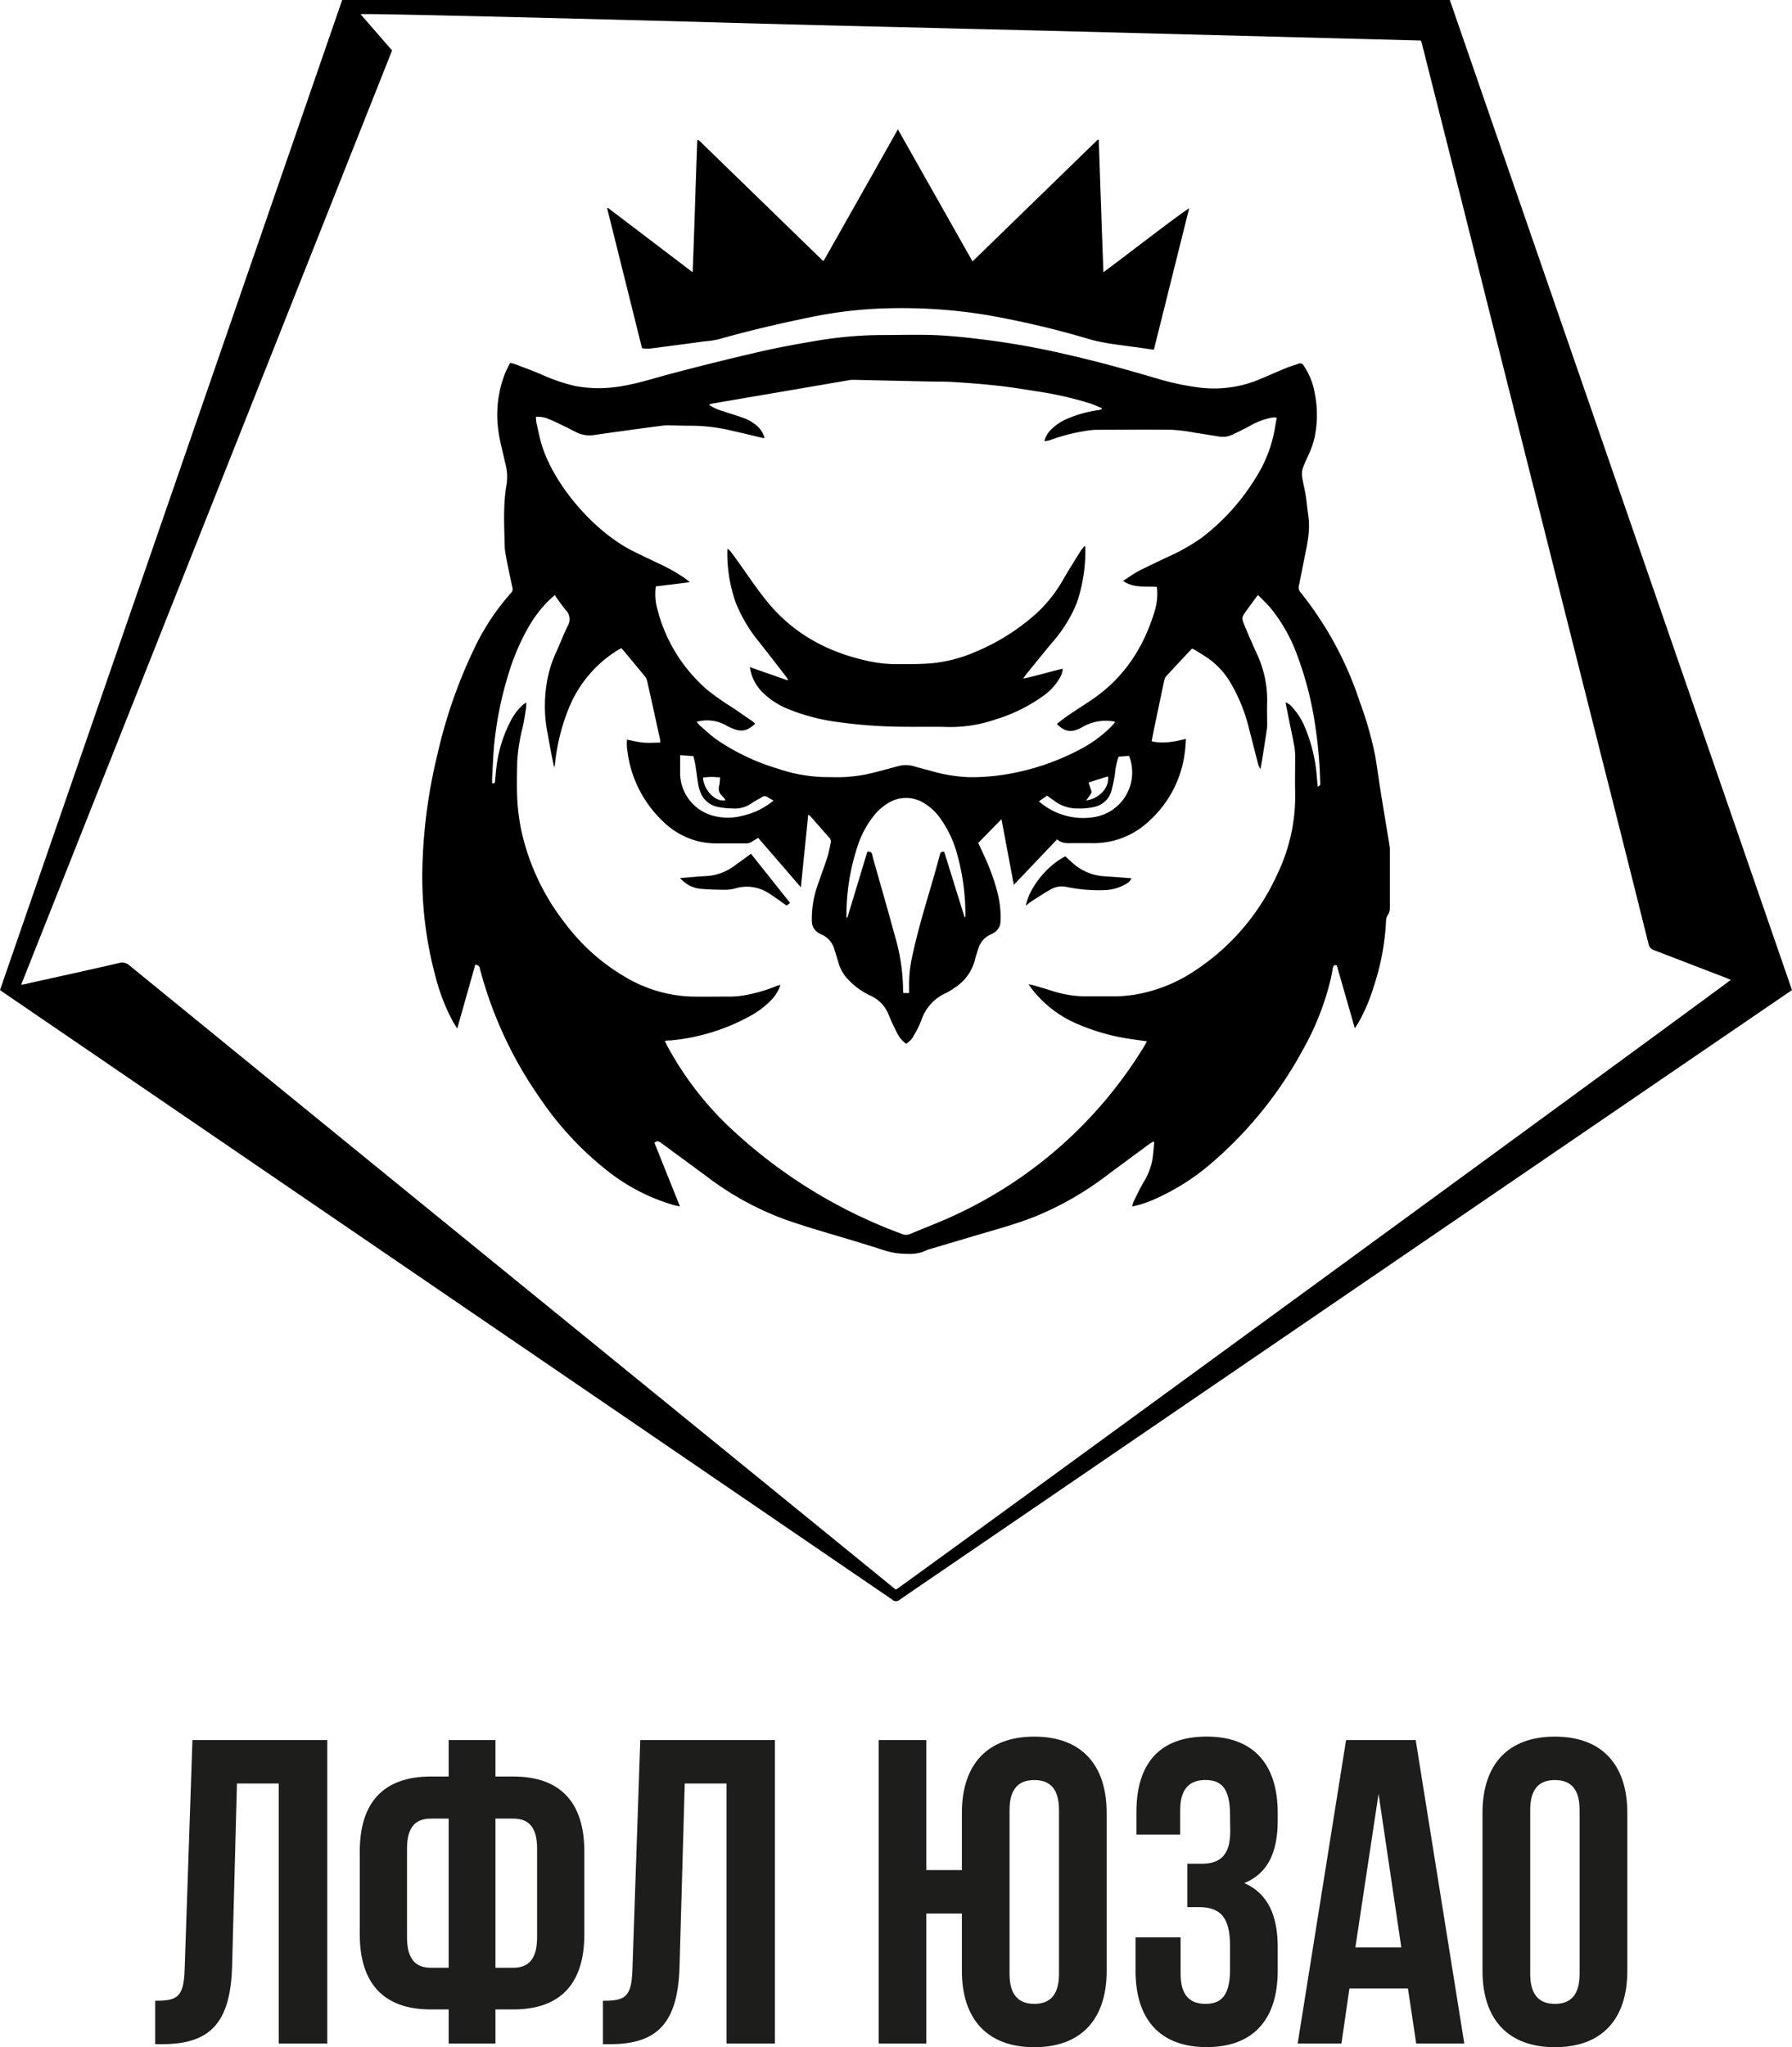
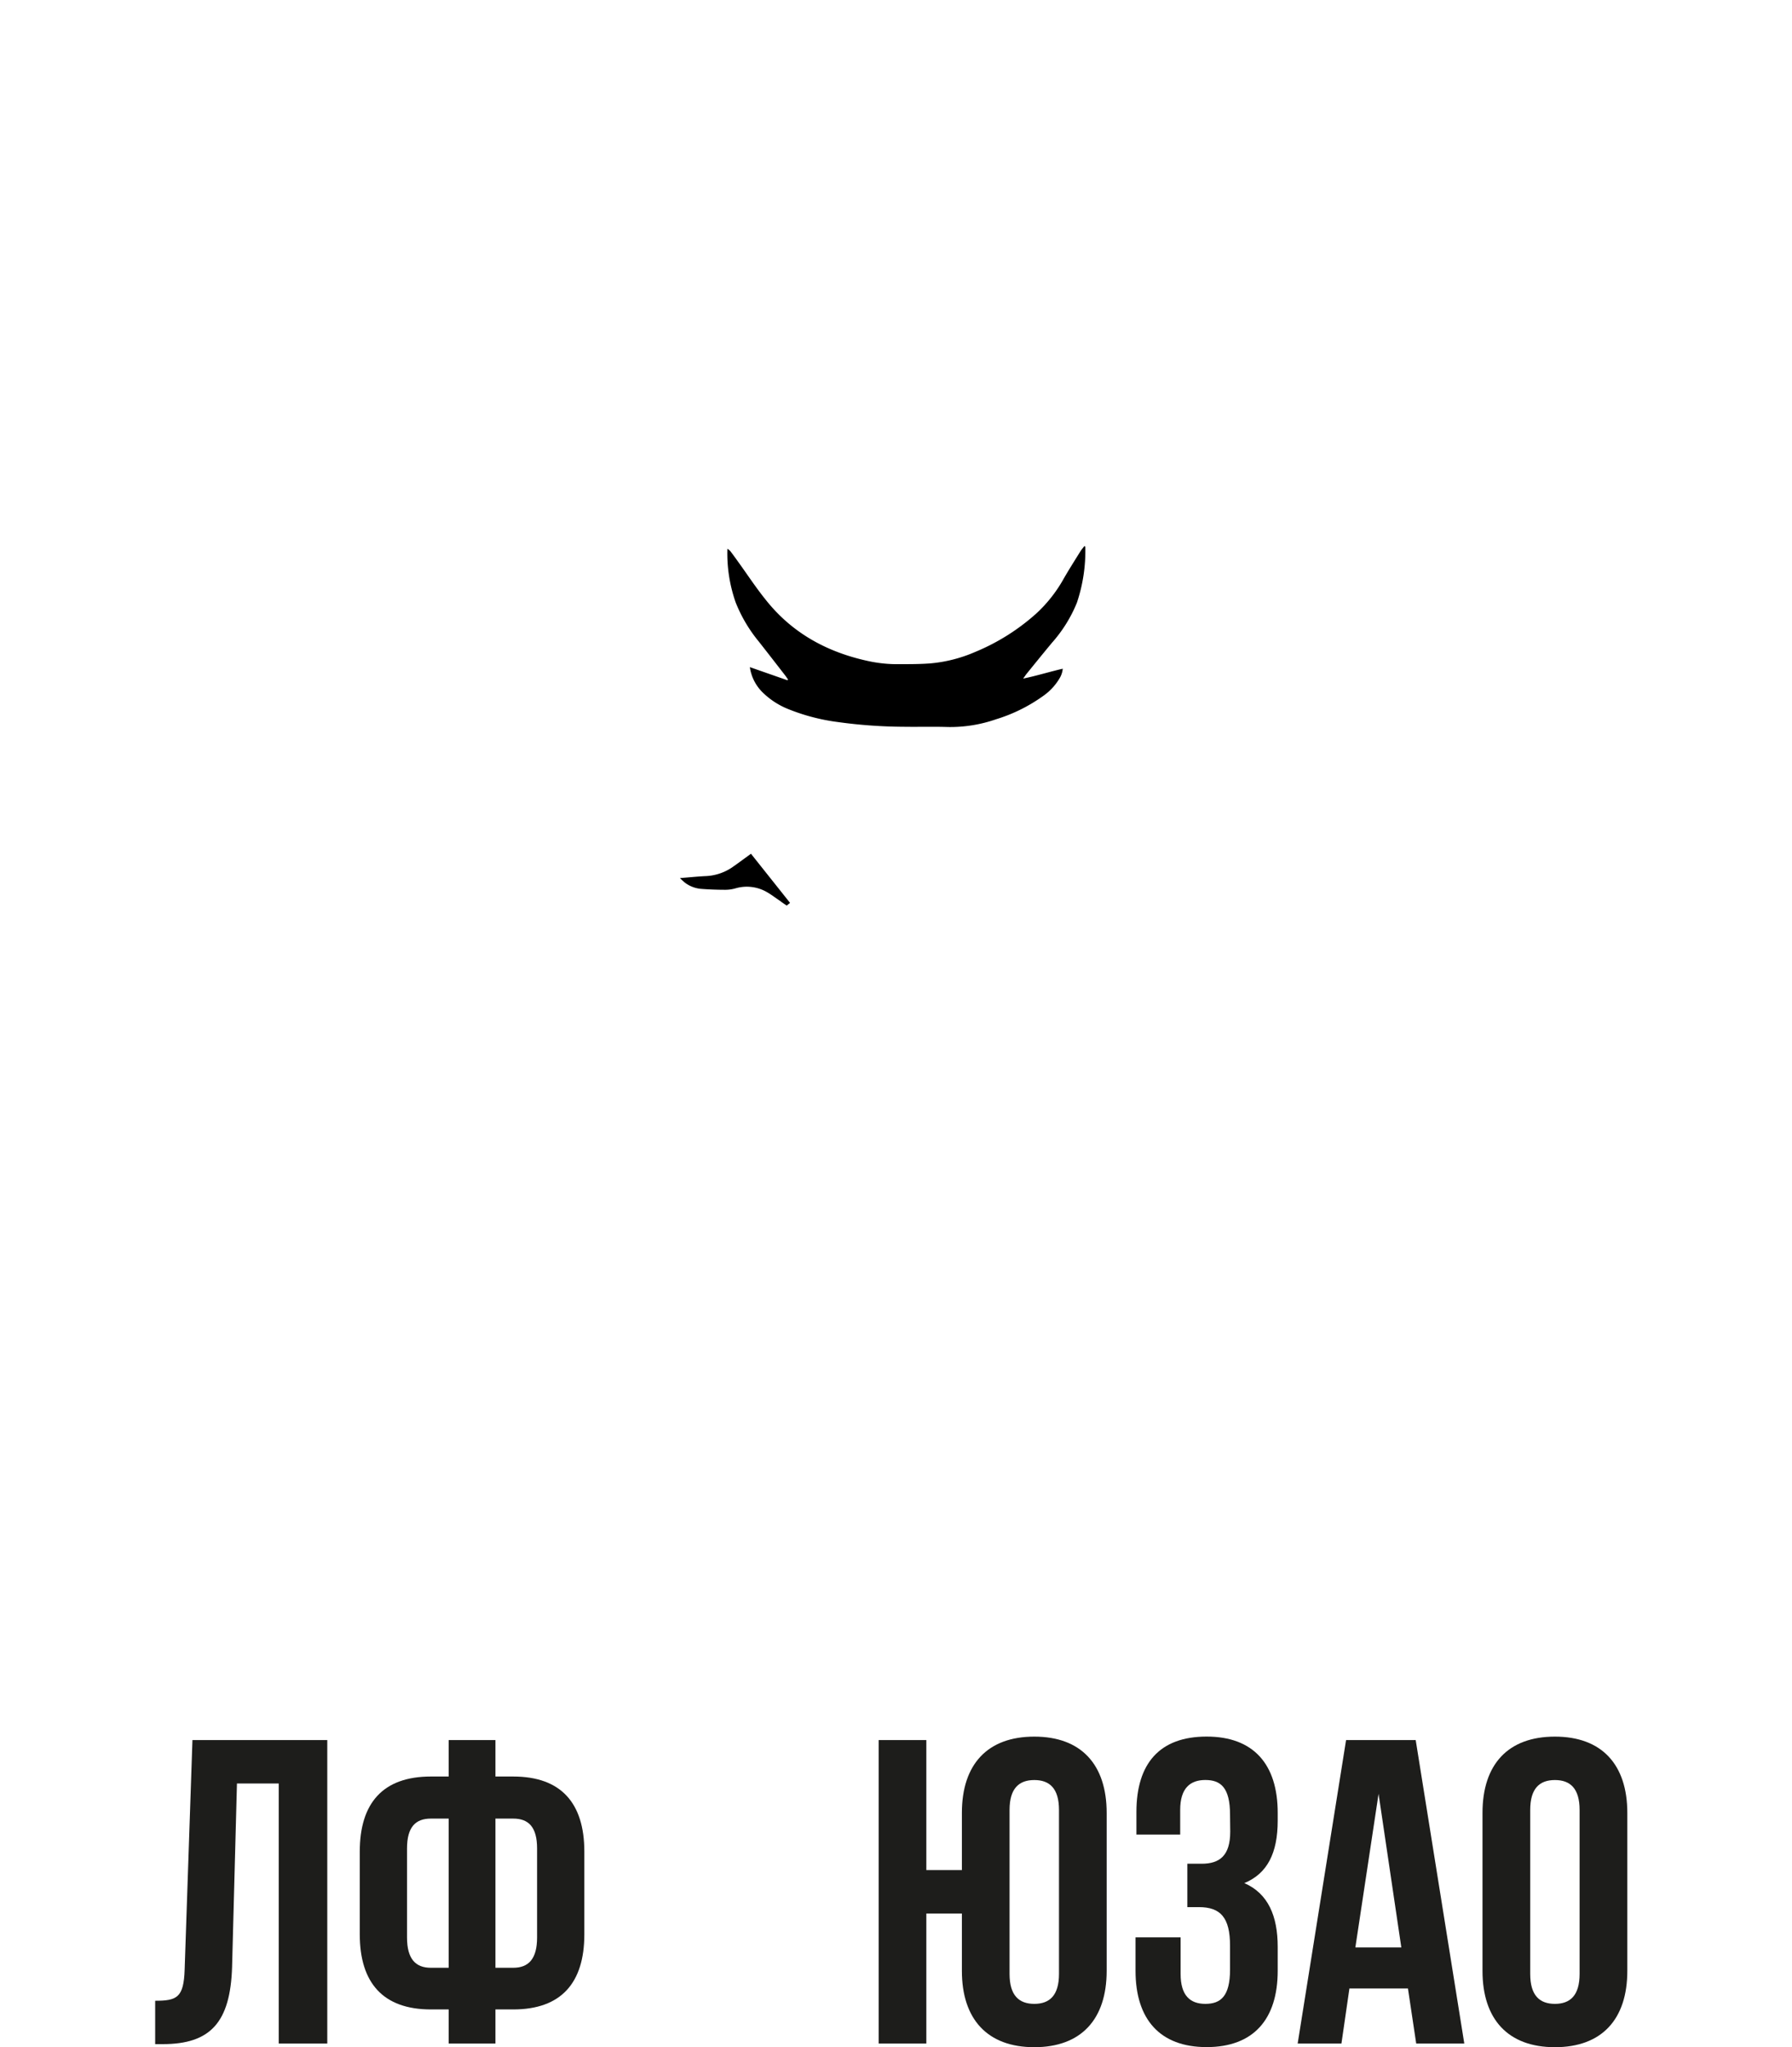
<svg xmlns="http://www.w3.org/2000/svg" viewBox="0 0 386.07 440.78">
  <defs>
    <style>.cls-1{fill:#1d1d1b;}</style>
  </defs>
  <g id="Слой_2" data-name="Слой 2">
    <g id="Слой_1-2" data-name="Слой 1">
-       <path d="M386.07,213.18l-1,.67L219.9,326.63l-25.83,17.63a2.87,2.87,0,0,1-.67.44,1.21,1.21,0,0,1-.73,0,2.32,2.32,0,0,1-.58-.38L1.06,213.91c-.33-.22-.66-.46-1.06-.74Q36.87,106.57,73.72,0H312.35ZM193,342.27c1.33-.72,179.36-130.69,179.87-131.3l-.92-.39q-7.8-3-15.61-6a1.67,1.67,0,0,1-1.17-1.31q-4.74-19-9.54-37.92Q338,135.16,330.42,105,322.68,74.33,315,43.69l-8.64-34.2c-.06-.25-.16-.49-.25-.76l-76.22-2c-25.36-.64-50.71-1.2-76.06-1.92-16.76-.48-75.43-2-76.15-1.75l6.79,7.8L4.57,212c.33,0,.49-.05.64-.08,6.82-1.52,13.64-3,20.44-4.57a2.36,2.36,0,0,1,2.27.54q33,26.91,66,53.77l97,78.91C191.63,341.17,192.34,341.73,193,342.27Z" />
-       <path d="M141,246.07l5.49,13.69c-.49-.11-.83-.16-1.16-.25A41.71,41.71,0,0,1,130.75,252a69.16,69.16,0,0,1-14.53-15.72,86.86,86.86,0,0,1-12.82-27.67c-.18-.69-.19-.69-1-.92-1.27,4.51-2.55,9-3.89,13.77-.39-.64-.68-1.07-.94-1.52a42.51,42.51,0,0,1-3.66-9.36A82.64,82.64,0,0,1,91,186.7a114.16,114.16,0,0,1,3.21-24.14A106.86,106.86,0,0,1,102,140a50,50,0,0,1,8.11-12.35,1.15,1.15,0,0,0,.28-1.18c-.49-2.27-1-4.54-1.4-6.81a12.43,12.43,0,0,1-.26-2.1c-.1-4.54-.37-9.08.46-13.59a11.55,11.55,0,0,0-.4-4.49c-.46-2.2-1.1-4.38-1.4-6.6a24.61,24.61,0,0,1,1.27-12.11c.33-.88.79-1.7,1.22-2.61a5.26,5.26,0,0,1,.82.15c1.91.73,3.84,1.43,5.73,2.22a38.31,38.31,0,0,0,7.6,2.6,27.52,27.52,0,0,0,8.64.2c4.25-.54,8.29-1.94,12.41-3q9.1-2.4,18.27-4.52c4-.93,8.09-1.69,12.16-2.37a87.91,87.91,0,0,1,13.74-1.3c4,0,7.95-.12,11.91,0,3.65.15,7.3.54,10.94,1a170.1,170.1,0,0,1,18.33,3.33c6.12,1.39,12.17,3.07,18.19,4.84a58.85,58.85,0,0,0,9.43,2.09A25.47,25.47,0,0,0,271.3,81.7c2-.84,3.94-1.7,5.93-2.52.8-.33,1.66-.54,2.47-.86a.88.88,0,0,1,1.18.42,14.79,14.79,0,0,1,2.35,5.85,23.43,23.43,0,0,1,0,9.51,18.54,18.54,0,0,1-1.3,3.8c-1.77,3.9-1.72,3.38-.84,7.63.38,1.81.5,3.66.77,5.48.5,3.33-.3,6.48-.94,9.67q-.53,2.71-1.08,5.43a1.49,1.49,0,0,0,.32,1.39A75.1,75.1,0,0,1,293,151.26a75.78,75.78,0,0,1,3.3,11.62c.42,2.49.74,5,1.14,7.48.61,3.78,1.24,7.56,1.86,11.34a7.88,7.88,0,0,1,.13,1.19c0,4.21,0,8.41,0,12.62A2.67,2.67,0,0,1,299,197a2.24,2.24,0,0,0-.38,1.11,52.74,52.74,0,0,1-2.73,14.51,38.08,38.08,0,0,1-3.14,7.41c-.23.4-.49.78-.86,1.38L288,207.86c-.58-.19-.76.1-.85.56-.13.72-.25,1.45-.41,2.17a58.92,58.92,0,0,1-6.15,15.62,86,86,0,0,1-19,23.71,49.14,49.14,0,0,1-12.74,8.23,23.77,23.77,0,0,1-4.91,1.62,5.84,5.84,0,0,1,.26-1c.68-1.39,1.34-2.79,2.11-4.12a14.31,14.31,0,0,0,1.94-4.84c.2-1.29.29-2.59.42-3.89l-.21-.13c-.3.19-.61.35-.89.56-3,2.23-6.07,4.46-9.09,6.71a67.67,67.67,0,0,1-15.25,8.78c-4.33,1.73-8.85,2.94-13.32,4.26l-9.46,2.81a4.17,4.17,0,0,0-.86.3,8.32,8.32,0,0,1-4.09.75,15.69,15.69,0,0,1-5.21-.82c-5.08-1.64-10.21-3.11-15.31-4.66-1.77-.54-3.52-1.12-5.27-1.71a64.22,64.22,0,0,1-17.47-9.48l-9.75-7.17C142,245.8,141.59,245.47,141,246.07Zm2.2-22c.21.42.36.75.52,1.06a69.85,69.85,0,0,0,15.07,19.06,108.66,108.66,0,0,0,35.5,21.48,2.27,2.27,0,0,0,1.84,0c3.34-1.41,6.74-2.68,10-4.23a93.83,93.83,0,0,0,40.48-36.34c.17-.28.31-.57.48-.9-1.28-.18-2.44-.32-3.6-.51a44.85,44.85,0,0,1-11.4-3.23,24.48,24.48,0,0,1-9.8-7.55c-.21-.28-.4-.57-.72-1,.53.11.83.15,1.11.24,1.13.33,2.26.66,3.38,1a24.56,24.56,0,0,0,7.3,1.37c2.42,0,4.84,0,7.26,0a31.93,31.93,0,0,0,3.91-.37,33.14,33.14,0,0,0,13-5.22,49,49,0,0,0,17.64-20.68,38.66,38.66,0,0,0,3.86-17.57c-.06-2.46,0-4.91,0-7.37a14.93,14.93,0,0,0-.14-2.41c-.36-2-.79-3.95-1.19-5.93-.24-1.2-.48-2.41-.75-3.75a3.3,3.3,0,0,1,1.49,1.09,14.44,14.44,0,0,1,2.75,4.43,34.15,34.15,0,0,1,2.48,10.15c.07.79.14,1.58.23,2.53.26-.21.49-.3.51-.43a3.86,3.86,0,0,0,0-.9,93.24,93.24,0,0,0-1-11.45,72.74,72.74,0,0,0-3.92-15.51,34.65,34.65,0,0,0-5.84-10.31c-.8-.93-1.71-1.78-2.54-2.64-.19.1-.26.12-.3.17l-2.19,3c-1.14,1.6-1.19,1.62-.45,3.43s1.66,3.89,2.53,5.82A23.49,23.49,0,0,1,273,151.18c-.05,1.55,0,3.1,0,4.65a8,8,0,0,1-.06,1.2c-.34,2.23-.69,4.45-1.05,6.68-.1.63-.22,1.25-.34,1.88a4.12,4.12,0,0,1-.57-1.35c-.67-2.6-1.33-5.2-2-7.8a36.08,36.08,0,0,0-3.85-9.39,16.75,16.75,0,0,0-5.11-5.48c-.82-.54-1.64-1.06-2.47-1.57a7.31,7.31,0,0,0-.74-.36c-1.89,2-3.76,4-5.6,6a1.88,1.88,0,0,0-.39.9c-.75,3.51-1.48,7-2.22,10.55-.17.85-.33,1.69-.49,2.51,2.52.58,4.88.1,7.39-.51-.08,1.06-.11,1.93-.23,2.78a23.84,23.84,0,0,1-7.81,15,17.35,17.35,0,0,1-12.22,4.67c-1.38,0-2.76,0-4.14,0-1.18,0-2.37.12-3.35-.83l-9.33,9.81c-.91-4.83-1.78-9.45-2.66-14.14l-5,5.1c.77,1.72,1.66,3.5,2.38,5.34,1.44,3.71,2.63,7.48,2.41,11.56a2.88,2.88,0,0,1-1.36,2.42,5,5,0,0,1-.72.38,4.75,4.75,0,0,0-2.67,3c-.27.79-.53,1.59-.74,2.41a10.1,10.1,0,0,1-4.54,6.18,13.15,13.15,0,0,1-1.64,1,9.8,9.8,0,0,0-5.4,5.94,21.54,21.54,0,0,1-1.66,3.33,4.12,4.12,0,0,1-1.61,1.68,6,6,0,0,1-1.93-2.29c-.64-1.26-1.26-2.53-1.79-3.84a7.43,7.43,0,0,0-4.06-4.26,15.24,15.24,0,0,1-4.41-3.14,8.43,8.43,0,0,1-2.29-3.63c-.32-1-.62-2.06-.95-3.08a4.91,4.91,0,0,0-2.87-3.31,3,3,0,0,1-.53-.28,2.92,2.92,0,0,1-1.47-2.58,21.62,21.62,0,0,1,1.17-7.53c.71-2.06,1.48-4.11,2.16-6.19.32-1,.5-2.08.73-3.13a1.25,1.25,0,0,0-.38-1.18c-1.33-1.47-2.62-3-3.94-4.46a4.78,4.78,0,0,0-.52-.44c-.53,5.23-1.05,10.32-1.59,15.66l-9.2-10.65c-.47.29-.91.54-1.32.82a2.22,2.22,0,0,1-1.33.38c-2.22,0-4.44,0-6.66,0a17.48,17.48,0,0,1-2.8-.28,16.48,16.48,0,0,1-8.5-4.56,25.05,25.05,0,0,1-7.53-14.82,10.16,10.16,0,0,1-.12-2.67c1.26.23,2.39.53,3.55.63s2.4,0,3.62,0c0-.35,0-.55-.06-.75-.92-4.2-1.84-8.4-2.79-12.6a2.53,2.53,0,0,0-.54-1c-1.49-1.83-3-3.63-4.51-5.44-.15-.18-.31-.34-.51-.55l-.88.51a26.33,26.33,0,0,0-10.13,11.74,43.66,43.66,0,0,0-3.24,12.44c0,.35-.13.7-.19,1-.65-2.81-1.09-5.6-1.62-8.37a30.6,30.6,0,0,1,0-9.74,25.41,25.41,0,0,1,2.18-7c.78-1.78,1.49-3.6,2.34-5.35a2.76,2.76,0,0,0-.44-3.45,38.39,38.39,0,0,1-2.33-3.21c-.5.45-.93.82-1.34,1.22a26.39,26.39,0,0,0-4.23,5.51,48.37,48.37,0,0,0-4.44,10.35,77.26,77.26,0,0,0-3,14.59c-.27,2.58-.35,5.17-.5,7.75,0,.36,0,.72,0,1.07.65.19.61-.19.64-.53.15-1.37.23-2.75.46-4.1a28.72,28.72,0,0,1,3-8.95,11.89,11.89,0,0,1,2.51-3.26c.19-.16.41-.28.74-.51a6.94,6.94,0,0,1,0,.92c-.23,1.43-.42,2.86-.73,4.27a39.47,39.47,0,0,0-1.21,7.55c-.05,2.62-.11,5.25,0,7.87a45.76,45.76,0,0,0,.81,6.6,49.67,49.67,0,0,0,9.66,20.52,43.41,43.41,0,0,0,13.18,11.58,29.61,29.61,0,0,0,14,4c2.82.05,5.65,0,8.48,0a18.45,18.45,0,0,0,2.21-.18,32.3,32.3,0,0,0,7.64-2.15,6,6,0,0,1,.72-.17,8.35,8.35,0,0,1-2.28,3.55,18.37,18.37,0,0,1-4.38,3.21,43.65,43.65,0,0,1-17,5.18C144.05,224,143.69,224.05,143.21,224.11ZM115.46,89.73a9.56,9.56,0,0,0,.11,1.29c.4,1.73.72,3.49,1.27,5.17,2.63,8.15,10.94,18.23,19.75,22.58,1.81.89,3.63,1.75,5.45,2.62a36.67,36.67,0,0,1,5.68,3.24c.26.19.5.4.91.72l-7.33.91a12.28,12.28,0,0,0,.37,5.08,34,34,0,0,0,10.78,17.26,58,58,0,0,0,5.62,3.91q2,1.4,4.07,2.8a5.29,5.29,0,0,1,.54.52c-1.74,1.63-3.05,1.85-5.1.91a9.93,9.93,0,0,1-1.18-.58,8.28,8.28,0,0,0-6.3-.74,6.56,6.56,0,0,0,.65.77c1.18,1,2.31,2.08,3.57,3a47,47,0,0,0,13.13,6.27,33.56,33.56,0,0,0,10.07,1.85c1.45,0,2.9.07,4.34,0a33.55,33.55,0,0,0,4.69-.57c2.33-.5,4.62-1.17,6.92-1.77a6.16,6.16,0,0,1,3.38,0c1.22.36,2.46.67,3.69,1a32.79,32.79,0,0,0,8.23,1.36,45.18,45.18,0,0,0,8.13-.63,52.34,52.34,0,0,0,15.68-5.29,27.56,27.56,0,0,0,6.75-4.9c.32-.33.61-.68.92-1-.14-.09-.19-.15-.24-.16a10,10,0,0,0-6.9,1.24c-.17.1-.36.18-.54.27-1.9.91-3.31.63-4.88-1,.86-.65,1.69-1.33,2.57-1.92,1.78-1.21,3.62-2.34,5.38-3.57,6.74-4.7,10.88-11.23,13.19-19a12.81,12.81,0,0,0,.41-5c-2.44-.22-5,.33-7.29-1.31,1.27-.8,2.39-1.61,3.6-2.24,2-1,4-1.94,6-2.89a42.3,42.3,0,0,0,7.44-4.22,47.09,47.09,0,0,0,11.6-12.92,29.21,29.21,0,0,0,3.71-8.78c.31-1.33.5-2.68.76-4.07a5.32,5.32,0,0,0-.53-.08l-.7.09a15.73,15.73,0,0,0-4.67,1.81c-1.19.62-2.38,1.25-3.61,1.8a4.64,4.64,0,0,1-2.65.47c-1.82-.28-3.64-.6-5.47-.86a38.94,38.94,0,0,0-4.89-.63c-5.38-.08-10.76,0-16.14,0a11,11,0,0,0-1.41.08,41.17,41.17,0,0,0-9,2.22L225,95a5.33,5.33,0,0,1,1.49-2.56A11.2,11.2,0,0,1,230,90.13a26.81,26.81,0,0,1,6.58-1.83c.27,0,.53-.13.79-.2v-.23c-.83-.34-1.65-.72-2.5-1a73.92,73.92,0,0,0-11.57-2.62c-3.09-.5-6.18-1-9.28-1.3-2.94-.33-5.89-.52-8.84-.71-1.65-.1-3.3-.06-5-.1L184,81.78a6.28,6.28,0,0,0-1.3.11L170.41,84l-17,2.9a3.41,3.41,0,0,0-.68.25,10,10,0,0,0,2.91,1.35c1.44.47,2.88.91,4.31,1.41a9.12,9.12,0,0,1,3.13,1.78,5.16,5.16,0,0,1,1.64,2.64l-.61-.08c-2.06-.49-4.11-1-6.17-1.45a38.31,38.31,0,0,0-9.48-1.14c-1.48,0-3-.06-4.44-.08a9.5,9.5,0,0,0-1.31.07c-1.66.21-3.33.43-5,.66-3.16.43-6.33.86-9.48,1.32a6.49,6.49,0,0,1-3.75-.41c-1-.45-1.92-1-2.89-1.44-1.12-.54-2.23-1.1-3.38-1.56A6.17,6.17,0,0,0,115.46,89.73Zm71.4,93.65c.67-.09.95.16,1.06.67s.24,1,.38,1.46c1.47,5.24,3,10.46,4.41,15.71a42.15,42.15,0,0,1,1.85,12.12,2,2,0,0,0,.08.47h1.22c0-.49,0-.92,0-1.35a27.84,27.84,0,0,1,.73-6.8c1.56-7.33,4-14.42,5.91-21.67a.67.67,0,0,1,.93-.57l4.4,14.15a1.49,1.49,0,0,0,.16-.3c0-.13,0-.27,0-.4a48.9,48.9,0,0,0-1.67-12.56,24.14,24.14,0,0,0-3.79-8.18,11.81,11.81,0,0,0-3.28-3.1,7.3,7.3,0,0,0-8.09,0,11.14,11.14,0,0,0-2.85,2.54,20.64,20.64,0,0,0-3.36,6.05,47.3,47.3,0,0,0-2.59,15.23c0,.24,0,.47,0,.71h.2Q184.72,190.46,186.86,183.38ZM241,162.92a14.43,14.43,0,0,0-.78,3.61,32.26,32.26,0,0,1-.83,3.93,4.81,4.81,0,0,1-3.46,3.23,12.79,12.79,0,0,1-3.59.38,8.29,8.29,0,0,1-5.26-1.68c-.48-.36-1-.7-1.5-1.07l-1.76,1.22a14.54,14.54,0,0,0,11.84,3.4,9.73,9.73,0,0,0,7.58-13.19Zm-74.38,9.44c-.48-.28-.85-.45-1.18-.68a1.1,1.1,0,0,0-1.38,0c-.68.44-1.43.77-2.08,1.23a6.19,6.19,0,0,1-4.25,1.15,15.72,15.72,0,0,1-3.49-.42,5,5,0,0,1-3.35-3.1,7.87,7.87,0,0,1-.47-1.64c-.23-1.43-.4-2.86-.62-4.29-.1-.61-.27-1.21-.41-1.81l-2.86-.2c0,1.47,0,2.85,0,4.22a9.59,9.59,0,0,0,6.7,8.7,12.32,12.32,0,0,0,6.57.16A16,16,0,0,0,166.66,172.36Zm-11.52-5c-.72,0-1.29-.09-1.85-.08s-1.2.08-1.79.13c.12,2.74,2.8,5.44,4.86,4.86a9.31,9.31,0,0,0-.83-1,2,2,0,0,1-.57-2C155.06,168.71,155.08,168.11,155.14,167.4Zm78.79,5c2.93-.33,5.19-2.85,4.8-5.2l-4.17,1.32c.2.6.35,1.14.55,1.66a.82.82,0,0,1-.16.92C234.63,171.51,234.34,171.91,233.93,172.43Z" />
-       <path d="M131,44.77l18.22,13.85c.4-9.6.64-19,1-28.42l.13-.06a.1.1,0,0,1,.09,0,1,1,0,0,1,.17.1l26.64,25.87s.06,0,.19.07c5.31-9.38,10.63-18.79,16-28.33,5.4,9.54,10.7,18.92,16.08,28.44l27-26.24.2.08c.32,9.42.64,18.84,1,28.49,3.21-2.38,6.22-4.71,9.26-7s6-4.59,9.22-6.8l-7.61,30.48-4.27-.6c-2.26-.31-4.53-.57-6.78-1a30.22,30.22,0,0,1-3.61-.9,197,197,0,0,0-21.07-4.93,113.32,113.32,0,0,0-22-1.48,92.75,92.75,0,0,0-16.69,2c-6.55,1.34-13,2.86-19.48,4.69a21.18,21.18,0,0,1-2.89.42q-5.94.8-11.88,1.57a9.72,9.72,0,0,1-1.6-.09c-2.52-10.1-5-20.1-7.51-30.09Z" />
      <path d="M170.21,194.4l-.72.58c-.48-.33-1-.66-1.42-1-1-.66-1.91-1.38-2.93-1.95a8.65,8.65,0,0,0-6.72-.75,8.1,8.1,0,0,1-2.08.3c-1.77,0-3.55-.06-5.32-.2a6.73,6.73,0,0,1-3.44-1.32,14.88,14.88,0,0,1-1.09-1c1.95-.15,3.64-.33,5.33-.42a11,11,0,0,0,5.87-1.86c1.13-.78,2.23-1.6,3.35-2.41l.75-.55Z" />
-       <path d="M221,195c.77-3.93,4.59-8.64,8.51-10.62l1.3,1.17a11.2,11.2,0,0,0,6.33,3.05c1.23.13,2.48.18,3.72.27l2.9.23a2.33,2.33,0,0,1-1,1.12,9.8,9.8,0,0,1-5,1.44,34.13,34.13,0,0,1-8-.7,4.8,4.8,0,0,0-3.22.44c-1.23.68-2.41,1.45-3.6,2.21C222.29,194,221.71,194.42,221,195Z" />
      <path d="M161.55,143.64l8.1,2.83.13-.15c-.2-.28-.38-.58-.59-.85-1.9-2.45-3.79-4.89-5.7-7.32a31.5,31.5,0,0,1-5-8.45,31.83,31.83,0,0,1-1.78-11.54,3.4,3.4,0,0,1,.59.45c.57.74,1.12,1.5,1.67,2.27,2,2.76,3.85,5.6,6,8.26,5.78,7.3,13.49,11.42,22.51,13.28a29.45,29.45,0,0,0,6.42.58c2.11,0,4.23,0,6.35-.15a31,31,0,0,0,9.82-2.47,46,46,0,0,0,13.17-8.27,30.21,30.21,0,0,0,6-7.65c1.13-1.95,2.34-3.85,3.53-5.76.25-.39.56-.74.88-1.16.08.12.17.19.17.25a34.92,34.92,0,0,1-1.82,12,30,30,0,0,1-5.36,8.6c-1.83,2.2-3.63,4.42-5.43,6.64-.23.28-.43.59-.78,1.08,3-.63,5.68-1.47,8.53-2.13a4.82,4.82,0,0,1-.73,2.14,12.19,12.19,0,0,1-3.41,3.67,34.89,34.89,0,0,1-10.24,5.08,30,30,0,0,1-10.39,1.66c-3.16-.1-6.33,0-9.49-.05a106.89,106.89,0,0,1-14.07-1,43.42,43.42,0,0,1-10.79-2.8,16.74,16.74,0,0,1-5.61-3.67A9.49,9.49,0,0,1,161.55,143.64Z" />
      <path class="cls-1" d="M33.43,430.78c4.67,0,6.16-.65,6.35-6.72l1.68-49.41H70.51V440H60.05V384h-9L50,423.5c-.37,11.95-4.67,16.62-14.94,16.62H33.43Z" />
      <path class="cls-1" d="M96.66,432.65H92.83c-10.28,0-15.32-5.7-15.32-16.16V398.66c0-10.46,5-16.16,15.32-16.16h3.83v-7.85h10.08v7.85h3.83c10.28,0,15.32,5.7,15.32,16.16v17.83c0,10.46-5,16.16-15.32,16.16h-3.83V440H96.66Zm0-41.09H92.83c-3.27,0-5.14,1.77-5.14,6.44v19.15c0,4.67,1.87,6.53,5.14,6.53h3.83Zm10.08,0v32.12h3.83c3.27,0,5.14-1.86,5.14-6.53V398c0-4.67-1.87-6.44-5.14-6.44Z" />
-       <path class="cls-1" d="M129.9,430.78c4.67,0,6.17-.65,6.35-6.72l1.69-49.41h29V440H156.52V384h-9l-1.12,39.51c-.37,11.95-4.67,16.62-14.94,16.62H129.9Z" />
      <path class="cls-1" d="M207.23,412h-7.66v28H189.3V374.65h10.27v28h7.66V390.34c0-10.46,5.51-16.43,15.6-16.43s15.59,6,15.59,16.43v34c0,10.46-5.51,16.44-15.59,16.44s-15.6-6-15.6-16.44Zm10.27,13c0,4.67,2.06,6.45,5.33,6.45s5.32-1.78,5.32-6.45v-35.3c0-4.67-2.05-6.44-5.32-6.44s-5.33,1.77-5.33,6.44Z" />
      <path class="cls-1" d="M265,390.72c0-5.89-2.05-7.47-5.32-7.47s-5.42,1.77-5.42,6.44V395h-9.43v-4.85c0-10.46,5-16.25,15.13-16.25s15.31,6,15.31,16.43V392c0,7-2.24,11.4-7.19,13.45,5.14,2.24,7.19,7.1,7.19,13.73v5.14c0,10.46-5.23,16.44-15.31,16.44s-15.32-6-15.32-16.44v-7.19h9.71V425c0,4.67,2.06,6.45,5.33,6.45s5.32-1.59,5.32-7.38v-5.14c0-6.07-2.05-8.31-6.72-8.31H255.8v-9.34h3.08c3.83,0,6.16-1.68,6.16-6.91Z" />
      <path class="cls-1" d="M315.47,440H305.11l-1.78-11.86H290.72L289,440h-9.43L290,374.65h15ZM292,419.3h9.9L297,386.23Z" />
      <path class="cls-1" d="M319.39,390.34c0-10.46,5.51-16.43,15.6-16.43s15.6,6,15.6,16.43v34c0,10.46-5.51,16.44-15.6,16.44s-15.6-6-15.6-16.44ZM329.67,425c0,4.67,2.05,6.45,5.32,6.45s5.32-1.78,5.32-6.45v-35.3c0-4.67-2.05-6.44-5.32-6.44s-5.32,1.77-5.32,6.44Z" />
    </g>
  </g>
</svg>